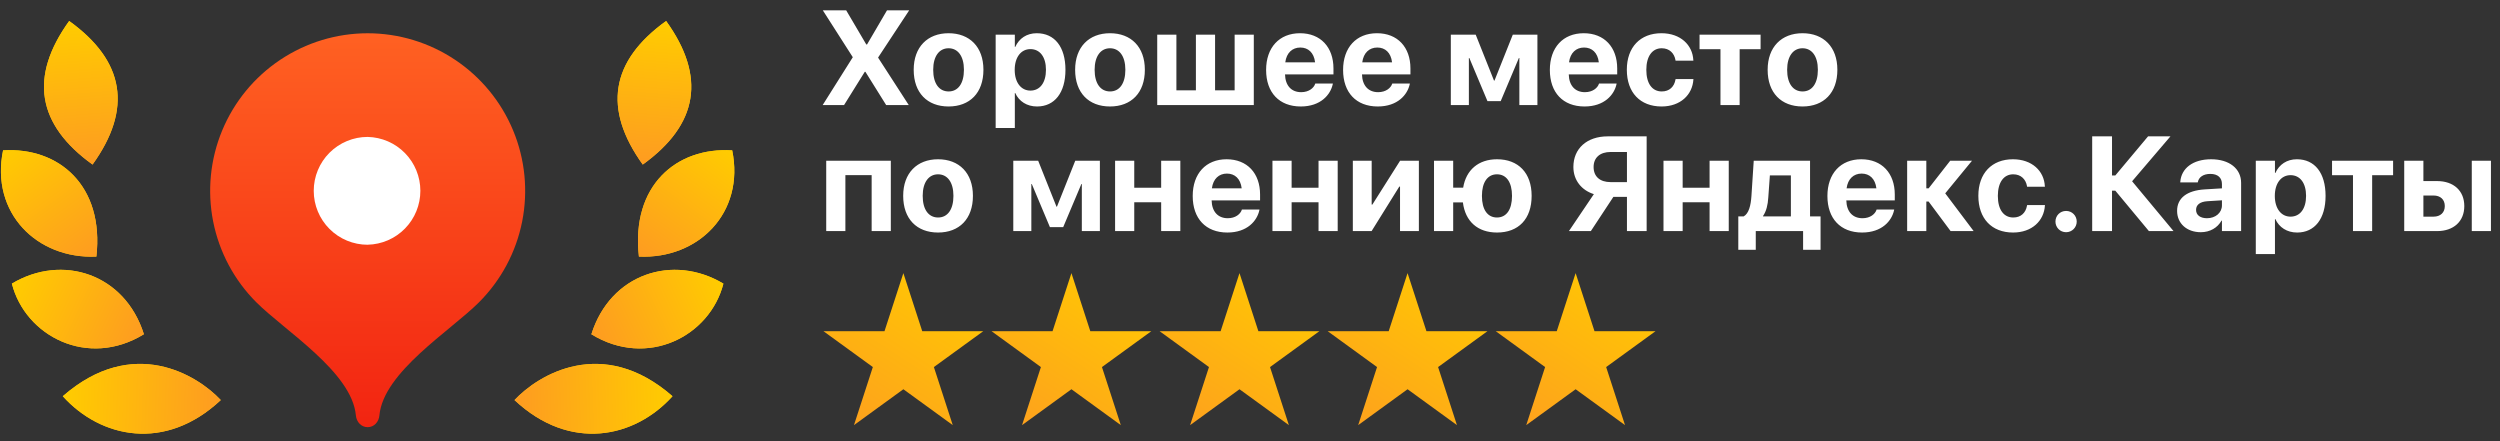
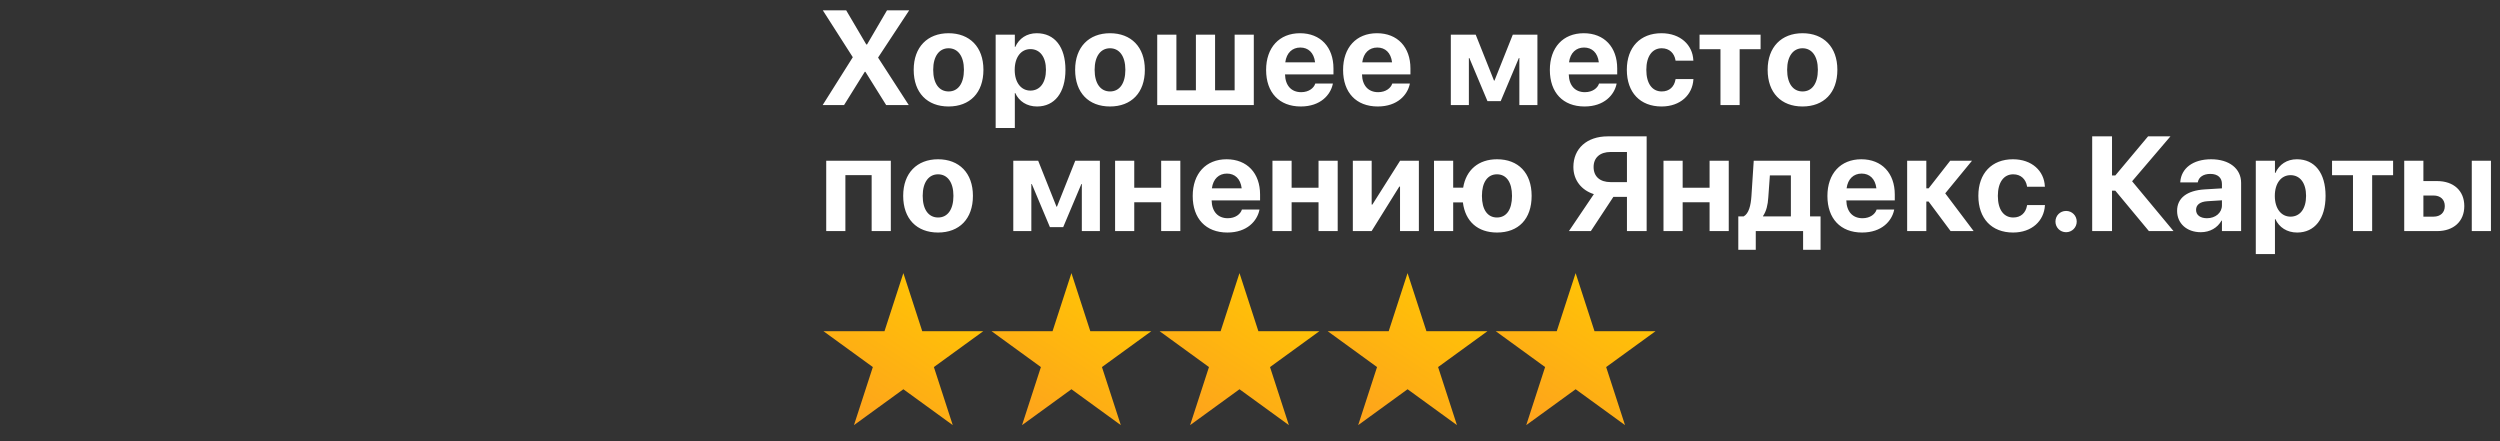
<svg xmlns="http://www.w3.org/2000/svg" width="238" height="42" viewBox="0 0 238 42" fill="none">
  <rect x="0" y="0" width="238" height="42" fill="#333333" stroke="none" />
  <g clip-path="url(#clip0_162_75)">
    <path d="M48.982 38.087C51.197 35.715 57.34 31.887 64.022 37.72C60.435 41.7 54.275 43.047 48.982 38.087Z" fill="#FFCC00" />
    <path d="M48.982 38.087C51.197 35.715 57.34 31.887 64.022 37.72C60.435 41.7 54.275 43.047 48.982 38.087Z" fill="url(#paint0_linear_162_75)" />
    <path d="M56.3 31.823C58.107 26.06 64.067 24.13 68.867 27.003C67.595 32 61.642 35.097 56.3 31.823Z" fill="#FFCC00" />
    <path d="M56.3 31.823C58.107 26.06 64.067 24.13 68.867 27.003C67.595 32 61.642 35.097 56.3 31.823Z" fill="url(#paint1_linear_162_75)" />
    <path d="M60.825 24.425C60.06 17.668 64.405 13.982 69.705 14.315C70.93 20.265 66.468 24.683 60.825 24.425Z" fill="#FFCC00" />
    <path d="M60.825 24.425C60.06 17.668 64.405 13.982 69.705 14.315C70.93 20.265 66.468 24.683 60.825 24.425Z" fill="url(#paint2_linear_162_75)" />
    <path d="M61.19 15.665C57.378 10.365 58.118 5.81 63.415 1.998C67.23 7.295 66.49 11.85 61.19 15.665Z" fill="#FFCC00" />
    <path d="M61.19 15.665C57.378 10.365 58.118 5.81 63.415 1.998C67.23 7.295 66.49 11.85 61.19 15.665Z" fill="url(#paint3_linear_162_75)" />
    <path d="M21.017 38.087C18.802 35.715 12.66 31.887 5.978 37.72C9.565 41.7 15.725 43.047 21.017 38.087Z" fill="#FFCC00" />
    <path d="M21.017 38.087C18.802 35.715 12.66 31.887 5.978 37.72C9.565 41.7 15.725 43.047 21.017 38.087Z" fill="url(#paint4_linear_162_75)" />
-     <path d="M13.7 31.823C11.89 26.06 5.93 24.13 1.13 27C2.402 31.997 8.355 35.095 13.695 31.82L13.7 31.823Z" fill="#FFCC00" />
    <path d="M13.7 31.823C11.89 26.06 5.93 24.13 1.13 27C2.402 31.997 8.355 35.095 13.695 31.82L13.7 31.823Z" fill="url(#paint5_linear_162_75)" />
-     <path d="M9.175 24.425C9.937 17.668 5.592 13.982 0.292 14.315C-0.933 20.265 3.527 24.683 9.17 24.425H9.175Z" fill="#FFCC00" />
    <path d="M9.175 24.425C9.937 17.668 5.592 13.982 0.292 14.315C-0.933 20.265 3.527 24.683 9.17 24.425H9.175Z" fill="url(#paint6_linear_162_75)" />
-     <path d="M8.81 15.665C12.623 10.365 11.883 5.81 6.585 1.998C2.77 7.295 3.51 11.85 8.81 15.665Z" fill="#FFCC00" />
    <path d="M8.81 15.665C12.623 10.365 11.883 5.81 6.585 1.998C2.77 7.295 3.51 11.85 8.81 15.665Z" fill="url(#paint7_linear_162_75)" />
    <path d="M35 3.167C32.035 3.169 29.137 4.05 26.672 5.698C24.207 7.345 22.285 9.687 21.15 12.426C20.015 15.165 19.717 18.179 20.293 21.088C20.87 23.996 22.296 26.669 24.39 28.767C27.105 31.485 33.5 35.417 33.88 39.545C33.935 40.163 34.385 40.667 35 40.667C35.615 40.667 36.065 40.163 36.12 39.545C36.5 35.417 42.888 31.495 45.603 28.777C47.7 26.68 49.129 24.007 49.708 21.098C50.286 18.188 49.99 15.172 48.855 12.431C47.72 9.69 45.798 7.347 43.332 5.699C40.866 4.05 37.967 3.169 35 3.167Z" fill="url(#paint8_linear_162_75)" />
    <path d="M35 23.3C33.639 23.3 32.334 22.759 31.371 21.797C30.408 20.834 29.868 19.529 29.868 18.168C29.868 16.806 30.408 15.501 31.371 14.538C32.334 13.576 33.639 13.035 35 13.035C36.342 13.065 37.618 13.618 38.556 14.577C39.494 15.536 40.019 16.825 40.019 18.166C40.019 19.508 39.494 20.796 38.556 21.755C37.618 22.714 36.342 23.268 35 23.297V23.3Z" fill="white" />
  </g>
  <path d="M78.319 10L81.181 5.456V5.438L78.331 0.981H80.556L82.469 4.231H82.544L84.444 0.981H86.556L83.6 5.469V5.494L86.513 10H84.362L82.388 6.838H82.325L80.356 10H78.319ZM90.303 10.137C88.272 10.137 86.984 8.831 86.984 6.65V6.638C86.984 4.481 88.297 3.163 90.303 3.163C92.309 3.163 93.622 4.469 93.622 6.638V6.65C93.622 8.838 92.328 10.137 90.303 10.137ZM90.309 8.706C91.203 8.706 91.766 7.956 91.766 6.65V6.638C91.766 5.344 91.191 4.594 90.303 4.594C89.422 4.594 88.841 5.344 88.841 6.638V6.65C88.841 7.963 89.409 8.706 90.309 8.706ZM94.787 12.188V3.3H96.612V4.469H96.65C97.019 3.656 97.743 3.163 98.7 3.163C100.4 3.163 101.431 4.463 101.431 6.644V6.65C101.431 8.825 100.4 10.137 98.725 10.137C97.762 10.137 97.012 9.65 96.65 8.856H96.612V12.188H94.787ZM98.094 8.625C99.006 8.625 99.575 7.869 99.575 6.65V6.644C99.575 5.419 99 4.675 98.094 4.675C97.212 4.675 96.6 5.438 96.6 6.65V6.656C96.6 7.862 97.212 8.625 98.094 8.625ZM105.672 10.137C103.64 10.137 102.353 8.831 102.353 6.65V6.638C102.353 4.481 103.665 3.163 105.672 3.163C107.678 3.163 108.99 4.469 108.99 6.638V6.65C108.99 8.838 107.697 10.137 105.672 10.137ZM105.678 8.706C106.572 8.706 107.134 7.956 107.134 6.65V6.638C107.134 5.344 106.559 4.594 105.672 4.594C104.79 4.594 104.209 5.344 104.209 6.638V6.65C104.209 7.963 104.778 8.706 105.678 8.706ZM110.168 10V3.3H111.993V8.6H113.85V3.3H115.675V8.6H117.537V3.3H119.362V10H110.168ZM123.834 10.137C121.777 10.137 120.534 8.806 120.534 6.662V6.656C120.534 4.525 121.79 3.163 123.759 3.163C125.721 3.163 126.946 4.494 126.946 6.519V7.081H122.334C122.359 8.15 122.94 8.775 123.871 8.775C124.621 8.775 125.077 8.363 125.202 7.987L125.215 7.95H126.89L126.877 8.019C126.665 9.006 125.74 10.137 123.834 10.137ZM123.79 4.525C123.034 4.525 122.477 5.025 122.359 5.931H125.196C125.084 5.006 124.54 4.525 123.79 4.525ZM131.162 10.137C129.106 10.137 127.862 8.806 127.862 6.662V6.656C127.862 4.525 129.118 3.163 131.087 3.163C133.049 3.163 134.274 4.494 134.274 6.519V7.081H129.662C129.687 8.15 130.268 8.775 131.199 8.775C131.949 8.775 132.406 8.363 132.531 7.987L132.543 7.95H134.218L134.206 8.019C133.993 9.006 133.068 10.137 131.162 10.137ZM131.118 4.525C130.362 4.525 129.806 5.025 129.687 5.931H132.524C132.412 5.006 131.868 4.525 131.118 4.525ZM139.837 10H138.118V3.3H140.487L142.23 7.675H142.274L144.018 3.3H146.362V10H144.643V5.519H144.599L142.868 9.625H141.605L139.88 5.519H139.837V10ZM150.846 10.137C148.79 10.137 147.546 8.806 147.546 6.662V6.656C147.546 4.525 148.802 3.163 150.771 3.163C152.733 3.163 153.958 4.494 153.958 6.519V7.081H149.346C149.371 8.15 149.952 8.775 150.883 8.775C151.633 8.775 152.09 8.363 152.215 7.987L152.227 7.95H153.902L153.89 8.019C153.677 9.006 152.752 10.137 150.846 10.137ZM150.802 4.525C150.046 4.525 149.49 5.025 149.371 5.931H152.208C152.096 5.006 151.552 4.525 150.802 4.525ZM158.18 10.137C156.143 10.137 154.874 8.806 154.874 6.644V6.638C154.874 4.494 156.155 3.163 158.168 3.163C159.98 3.163 161.136 4.281 161.205 5.731L161.211 5.775H159.511L159.505 5.719C159.393 5.081 158.943 4.594 158.193 4.594C157.293 4.594 156.73 5.362 156.73 6.644V6.65C156.73 7.963 157.293 8.706 158.199 8.706C158.93 8.706 159.386 8.256 159.505 7.581L159.518 7.525H161.218L161.211 7.562C161.124 9.025 159.974 10.137 158.18 10.137ZM167.608 3.3V4.681H165.614V10H163.789V4.681H161.796V3.3H167.608ZM171.599 10.137C169.567 10.137 168.28 8.831 168.28 6.65V6.638C168.28 4.481 169.592 3.163 171.599 3.163C173.605 3.163 174.917 4.469 174.917 6.638V6.65C174.917 8.838 173.624 10.137 171.599 10.137ZM171.605 8.706C172.499 8.706 173.061 7.956 173.061 6.65V6.638C173.061 5.344 172.486 4.594 171.599 4.594C170.717 4.594 170.136 5.344 170.136 6.638V6.65C170.136 7.963 170.705 8.706 171.605 8.706ZM78.656 22V15.3H84.806V22H82.981V16.675H80.481V22H78.656ZM89.303 22.137C87.272 22.137 85.984 20.831 85.984 18.65V18.637C85.984 16.481 87.297 15.162 89.303 15.162C91.309 15.162 92.622 16.469 92.622 18.637V18.65C92.622 20.837 91.328 22.137 89.303 22.137ZM89.309 20.706C90.203 20.706 90.766 19.956 90.766 18.65V18.637C90.766 17.344 90.191 16.594 89.303 16.594C88.422 16.594 87.841 17.344 87.841 18.637V18.65C87.841 19.962 88.409 20.706 89.309 20.706ZM98.184 22H96.465V15.3H98.834L100.578 19.675H100.622L102.365 15.3H104.709V22H102.99V17.519H102.947L101.215 21.625H99.953L98.228 17.519H98.184V22ZM110.543 22V19.256H107.981V22H106.156V15.3H107.981V17.875H110.543V15.3H112.368V22H110.543ZM116.846 22.137C114.79 22.137 113.546 20.806 113.546 18.663V18.656C113.546 16.525 114.803 15.162 116.771 15.162C118.734 15.162 119.959 16.494 119.959 18.519V19.081H115.346C115.371 20.15 115.953 20.775 116.884 20.775C117.634 20.775 118.09 20.363 118.215 19.988L118.228 19.95H119.903L119.89 20.019C119.678 21.006 118.753 22.137 116.846 22.137ZM116.803 16.525C116.046 16.525 115.49 17.025 115.371 17.931H118.209C118.096 17.006 117.553 16.525 116.803 16.525ZM125.524 22V19.256H122.962V22H121.137V15.3H122.962V17.875H125.524V15.3H127.349V22H125.524ZM128.79 22V15.3H130.583V19.481H130.646L133.29 15.3H135.077V22H133.283V17.762H133.215L130.577 22H128.79ZM136.518 22V15.3H138.343V17.869H139.293C139.568 16.169 140.761 15.162 142.518 15.162C144.543 15.162 145.811 16.462 145.811 18.637V18.65C145.811 20.85 144.561 22.137 142.518 22.137C140.686 22.137 139.493 21.087 139.268 19.269H138.343V22H136.518ZM142.511 20.706C143.411 20.706 143.943 19.956 143.943 18.656V18.644C143.943 17.35 143.411 16.594 142.511 16.594C141.618 16.594 141.08 17.35 141.08 18.644V18.656C141.08 19.956 141.611 20.706 142.511 20.706ZM156.761 22H154.886V18.744H153.593L151.449 22H149.361L151.736 18.481C150.574 18.119 149.786 17.163 149.786 15.9V15.894C149.786 14.156 151.055 12.981 153.061 12.981H156.761V22ZM154.886 17.337V14.469H153.33C152.324 14.469 151.711 15.006 151.711 15.894V15.906C151.711 16.806 152.318 17.337 153.33 17.337H154.886ZM162.752 22V19.256H160.189V22H158.364V15.3H160.189V17.875H162.752V15.3H164.577V22H162.752ZM167.149 23.781H165.486V20.6H165.999C166.486 20.325 166.674 19.575 166.736 18.669L166.955 15.3H172.317V20.6H173.317V23.781H171.655V22H167.149V23.781ZM170.492 20.6V16.7H168.492L168.342 18.788C168.299 19.506 168.155 20.106 167.842 20.562V20.6H170.492ZM177.27 22.137C175.214 22.137 173.97 20.806 173.97 18.663V18.656C173.97 16.525 175.226 15.162 177.195 15.162C179.158 15.162 180.383 16.494 180.383 18.519V19.081H175.77C175.795 20.15 176.376 20.775 177.308 20.775C178.058 20.775 178.514 20.363 178.639 19.988L178.652 19.95H180.327L180.314 20.019C180.102 21.006 179.177 22.137 177.27 22.137ZM177.226 16.525C176.47 16.525 175.914 17.025 175.795 17.931H178.633C178.52 17.006 177.977 16.525 177.226 16.525ZM183.605 19.188H183.386V22H181.561V15.3H183.386V17.931H183.605L185.661 15.3H187.736L185.186 18.406L187.892 22H185.698L183.605 19.188ZM191.645 22.137C189.607 22.137 188.339 20.806 188.339 18.644V18.637C188.339 16.494 189.62 15.162 191.632 15.162C193.445 15.162 194.601 16.281 194.67 17.731L194.676 17.775H192.976L192.97 17.719C192.857 17.081 192.407 16.594 191.657 16.594C190.757 16.594 190.195 17.363 190.195 18.644V18.65C190.195 19.962 190.757 20.706 191.664 20.706C192.395 20.706 192.851 20.256 192.97 19.581L192.982 19.525H194.682L194.676 19.562C194.589 21.025 193.439 22.137 191.645 22.137ZM196.692 22.106C196.123 22.106 195.679 21.656 195.679 21.094C195.679 20.525 196.123 20.081 196.692 20.081C197.254 20.081 197.704 20.525 197.704 21.094C197.704 21.656 197.254 22.106 196.692 22.106ZM201.064 22H199.176V12.981H201.064V16.706H201.376L204.495 12.981H206.626L202.976 17.256L206.92 22H204.576L201.376 18.15H201.064V22ZM209.516 22.106C208.173 22.106 207.26 21.262 207.26 20.081V20.069C207.26 18.85 208.204 18.137 209.873 18.031L211.529 17.931V17.519C211.529 16.925 211.141 16.556 210.423 16.556C209.741 16.556 209.335 16.875 209.241 17.306L209.229 17.363H207.56L207.566 17.288C207.666 16.05 208.729 15.162 210.504 15.162C212.229 15.162 213.354 16.056 213.354 17.406V22H211.529V21H211.491C211.104 21.688 210.391 22.106 209.516 22.106ZM209.066 19.988C209.066 20.481 209.479 20.775 210.104 20.775C210.923 20.775 211.529 20.25 211.529 19.55V19.069L210.148 19.156C209.441 19.2 209.066 19.5 209.066 19.975V19.988ZM214.751 24.188V15.3H216.576V16.469H216.613C216.982 15.656 217.707 15.162 218.663 15.162C220.363 15.162 221.394 16.462 221.394 18.644V18.65C221.394 20.825 220.363 22.137 218.688 22.137C217.726 22.137 216.976 21.65 216.613 20.856H216.576V24.188H214.751ZM218.057 20.625C218.969 20.625 219.538 19.869 219.538 18.65V18.644C219.538 17.419 218.963 16.675 218.057 16.675C217.176 16.675 216.563 17.438 216.563 18.65V18.656C216.563 19.863 217.176 20.625 218.057 20.625ZM227.823 15.3V16.681H225.829V22H224.004V16.681H222.01V15.3H227.823ZM228.882 22V15.3H230.707V17.238H232.007C233.588 17.238 234.601 18.163 234.601 19.613V19.625C234.601 21.075 233.588 22 232.007 22H228.882ZM235.313 22V15.3H237.138V22H235.313ZM231.676 18.613H230.707V20.625H231.676C232.332 20.625 232.744 20.231 232.744 19.625V19.613C232.744 19 232.332 18.613 231.676 18.613Z" fill="white" />
  <path d="M86 26L87.796 31.528H93.609L88.906 34.944L90.702 40.472L86 37.056L81.298 40.472L83.094 34.944L78.391 31.528H84.204L86 26Z" fill="url(#paint9_linear_162_75)" />
  <path d="M102 26L103.796 31.528H109.608L104.906 34.944L106.702 40.472L102 37.056L97.298 40.472L99.094 34.944L94.391 31.528H100.204L102 26Z" fill="url(#paint10_linear_162_75)" />
  <path d="M118 26L119.796 31.528H125.608L120.906 34.944L122.702 40.472L118 37.056L113.298 40.472L115.094 34.944L110.392 31.528H116.204L118 26Z" fill="url(#paint11_linear_162_75)" />
  <path d="M134 26L135.796 31.528H141.608L136.906 34.944L138.702 40.472L134 37.056L129.298 40.472L131.094 34.944L126.392 31.528H132.204L134 26Z" fill="url(#paint12_linear_162_75)" />
  <path d="M150 26L151.796 31.528H157.608L152.906 34.944L154.702 40.472L150 37.056L145.298 40.472L147.094 34.944L142.392 31.528H148.204L150 26Z" fill="url(#paint13_linear_162_75)" />
  <defs>
    <linearGradient id="paint0_linear_162_75" x1="63.975" y1="38.242" x2="48.967" y2="38.812" gradientUnits="userSpaceOnUse">
      <stop stop-color="#FFCC00" />
      <stop offset="1" stop-color="#FE9B21" />
    </linearGradient>
    <linearGradient id="paint1_linear_162_75" x1="68.852" y1="27.017" x2="56.585" y2="32.612" gradientUnits="userSpaceOnUse">
      <stop stop-color="#FFCC00" />
      <stop offset="1" stop-color="#FE9B21" />
    </linearGradient>
    <linearGradient id="paint2_linear_162_75" x1="69.522" y1="14.18" x2="61.623" y2="25.11" gradientUnits="userSpaceOnUse">
      <stop stop-color="#FFCC00" />
      <stop offset="1" stop-color="#FE9B21" />
    </linearGradient>
    <linearGradient id="paint3_linear_162_75" x1="63.298" y1="1.995" x2="62.175" y2="15.825" gradientUnits="userSpaceOnUse">
      <stop stop-color="#FFCC00" />
      <stop offset="1" stop-color="#FE9B21" />
    </linearGradient>
    <linearGradient id="paint4_linear_162_75" x1="6.025" y1="38.242" x2="21.032" y2="38.812" gradientUnits="userSpaceOnUse">
      <stop stop-color="#FFCC00" />
      <stop offset="1" stop-color="#FE9B21" />
    </linearGradient>
    <linearGradient id="paint5_linear_162_75" x1="1.147" y1="27.017" x2="13.415" y2="32.612" gradientUnits="userSpaceOnUse">
      <stop stop-color="#FFCC00" />
      <stop offset="1" stop-color="#FE9B21" />
    </linearGradient>
    <linearGradient id="paint6_linear_162_75" x1="0.477" y1="14.18" x2="8.377" y2="25.11" gradientUnits="userSpaceOnUse">
      <stop stop-color="#FFCC00" />
      <stop offset="1" stop-color="#FE9B21" />
    </linearGradient>
    <linearGradient id="paint7_linear_162_75" x1="6.703" y1="1.995" x2="7.825" y2="15.825" gradientUnits="userSpaceOnUse">
      <stop stop-color="#FFCC00" />
      <stop offset="1" stop-color="#FE9B21" />
    </linearGradient>
    <linearGradient id="paint8_linear_162_75" x1="35" y1="3.167" x2="35" y2="40.667" gradientUnits="userSpaceOnUse">
      <stop stop-color="#FF6122" />
      <stop offset="1" stop-color="#F22411" />
    </linearGradient>
    <linearGradient id="paint9_linear_162_75" x1="93.326" y1="25.82" x2="81.302" y2="44.213" gradientUnits="userSpaceOnUse">
      <stop stop-color="#FFCC00" />
      <stop offset="1" stop-color="#FE9B21" />
    </linearGradient>
    <linearGradient id="paint10_linear_162_75" x1="109.326" y1="25.82" x2="97.302" y2="44.213" gradientUnits="userSpaceOnUse">
      <stop stop-color="#FFCC00" />
      <stop offset="1" stop-color="#FE9B21" />
    </linearGradient>
    <linearGradient id="paint11_linear_162_75" x1="125.326" y1="25.82" x2="113.302" y2="44.213" gradientUnits="userSpaceOnUse">
      <stop stop-color="#FFCC00" />
      <stop offset="1" stop-color="#FE9B21" />
    </linearGradient>
    <linearGradient id="paint12_linear_162_75" x1="141.326" y1="25.82" x2="129.302" y2="44.213" gradientUnits="userSpaceOnUse">
      <stop stop-color="#FFCC00" />
      <stop offset="1" stop-color="#FE9B21" />
    </linearGradient>
    <linearGradient id="paint13_linear_162_75" x1="157.326" y1="25.82" x2="145.302" y2="44.213" gradientUnits="userSpaceOnUse">
      <stop stop-color="#FFCC00" />
      <stop offset="1" stop-color="#FE9B21" />
    </linearGradient>
    <clipPath id="clip0_162_75">
-       <rect width="70" height="40" fill="white" transform="translate(0 1.5)" />
-     </clipPath>
+       </clipPath>
  </defs>
</svg>